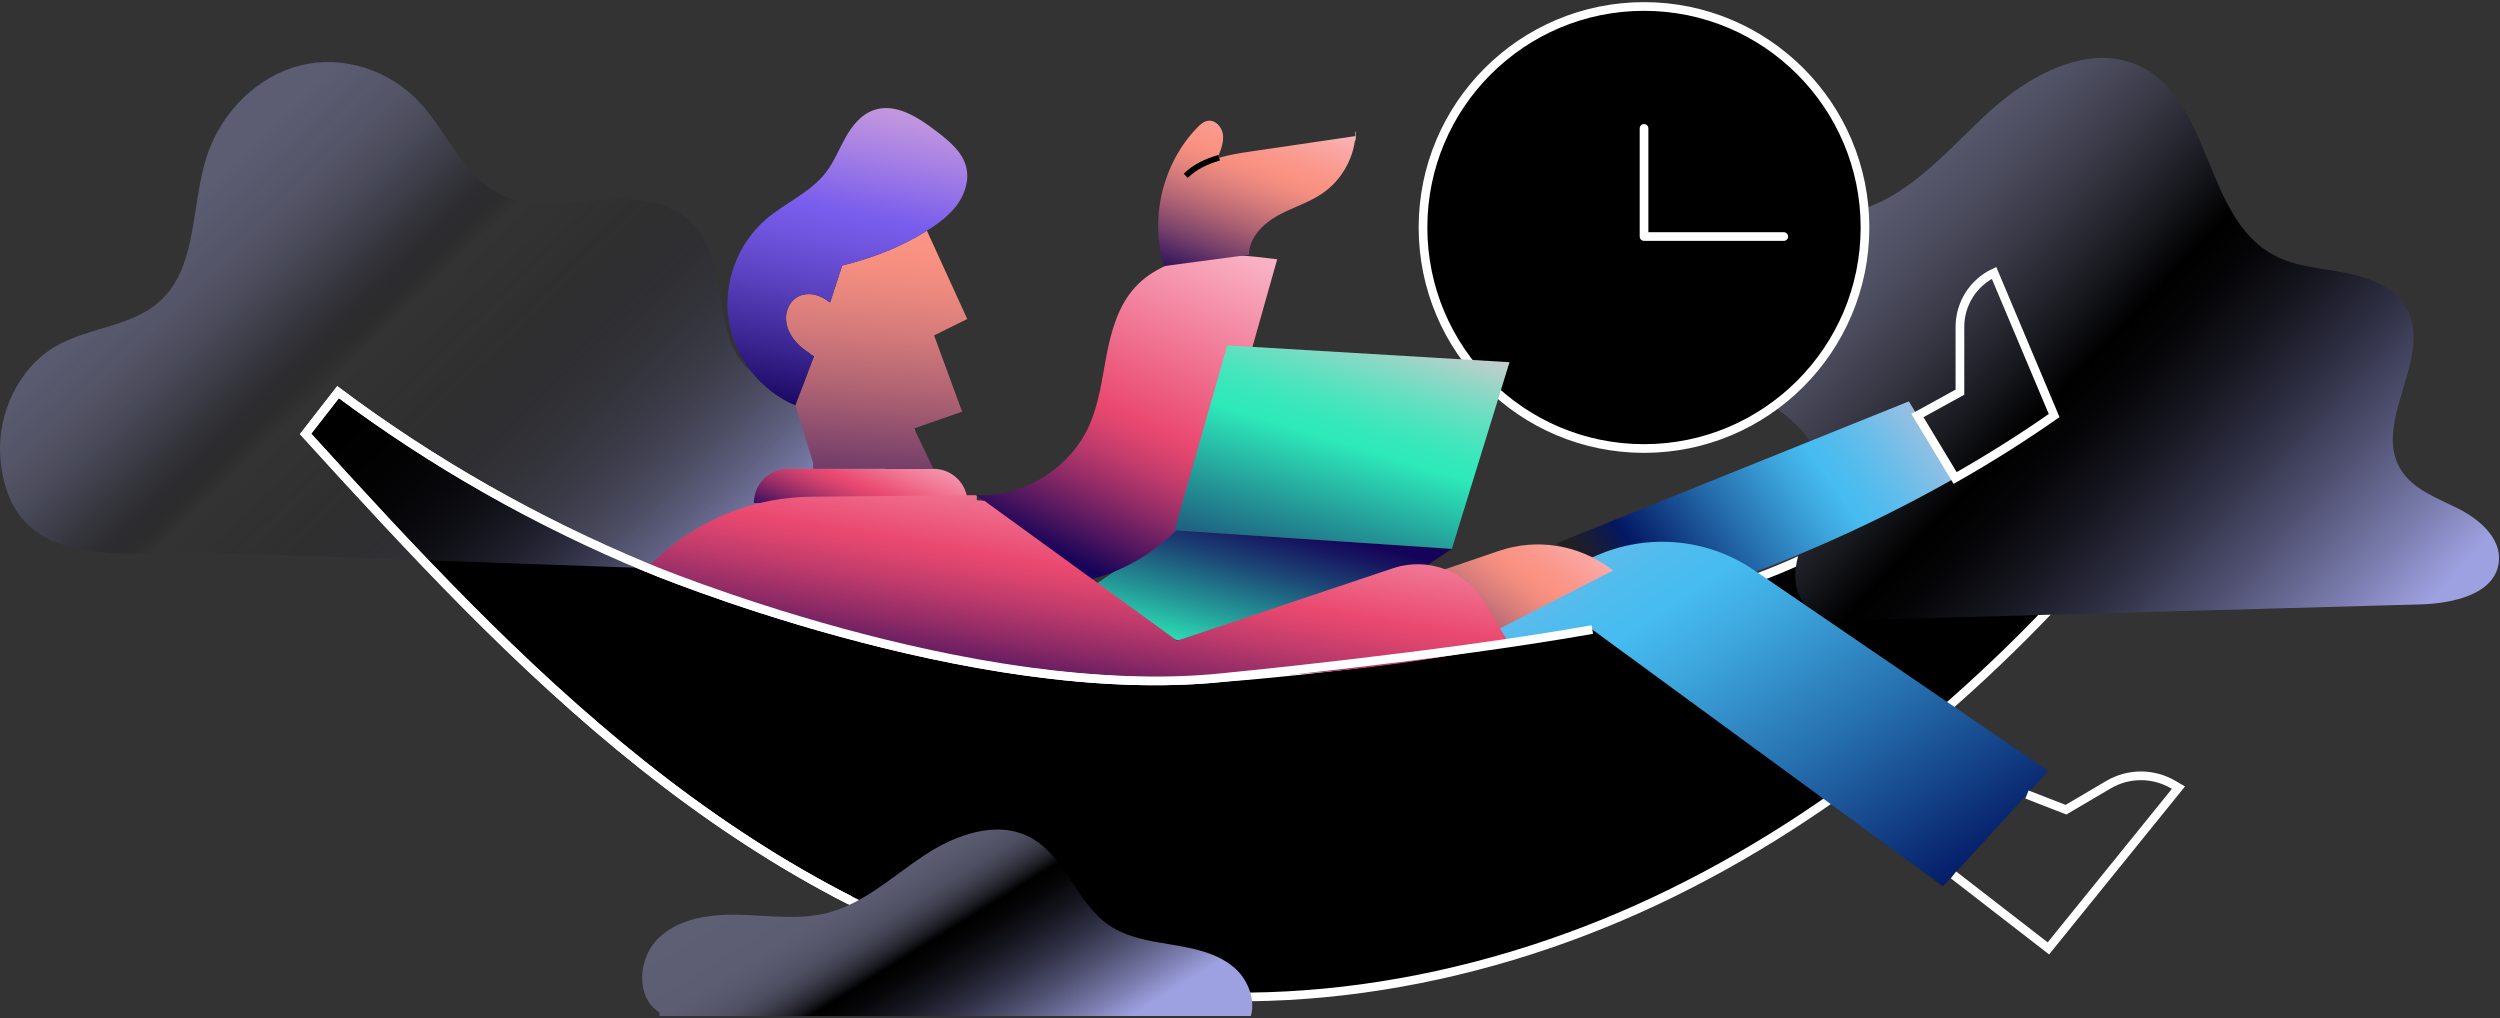
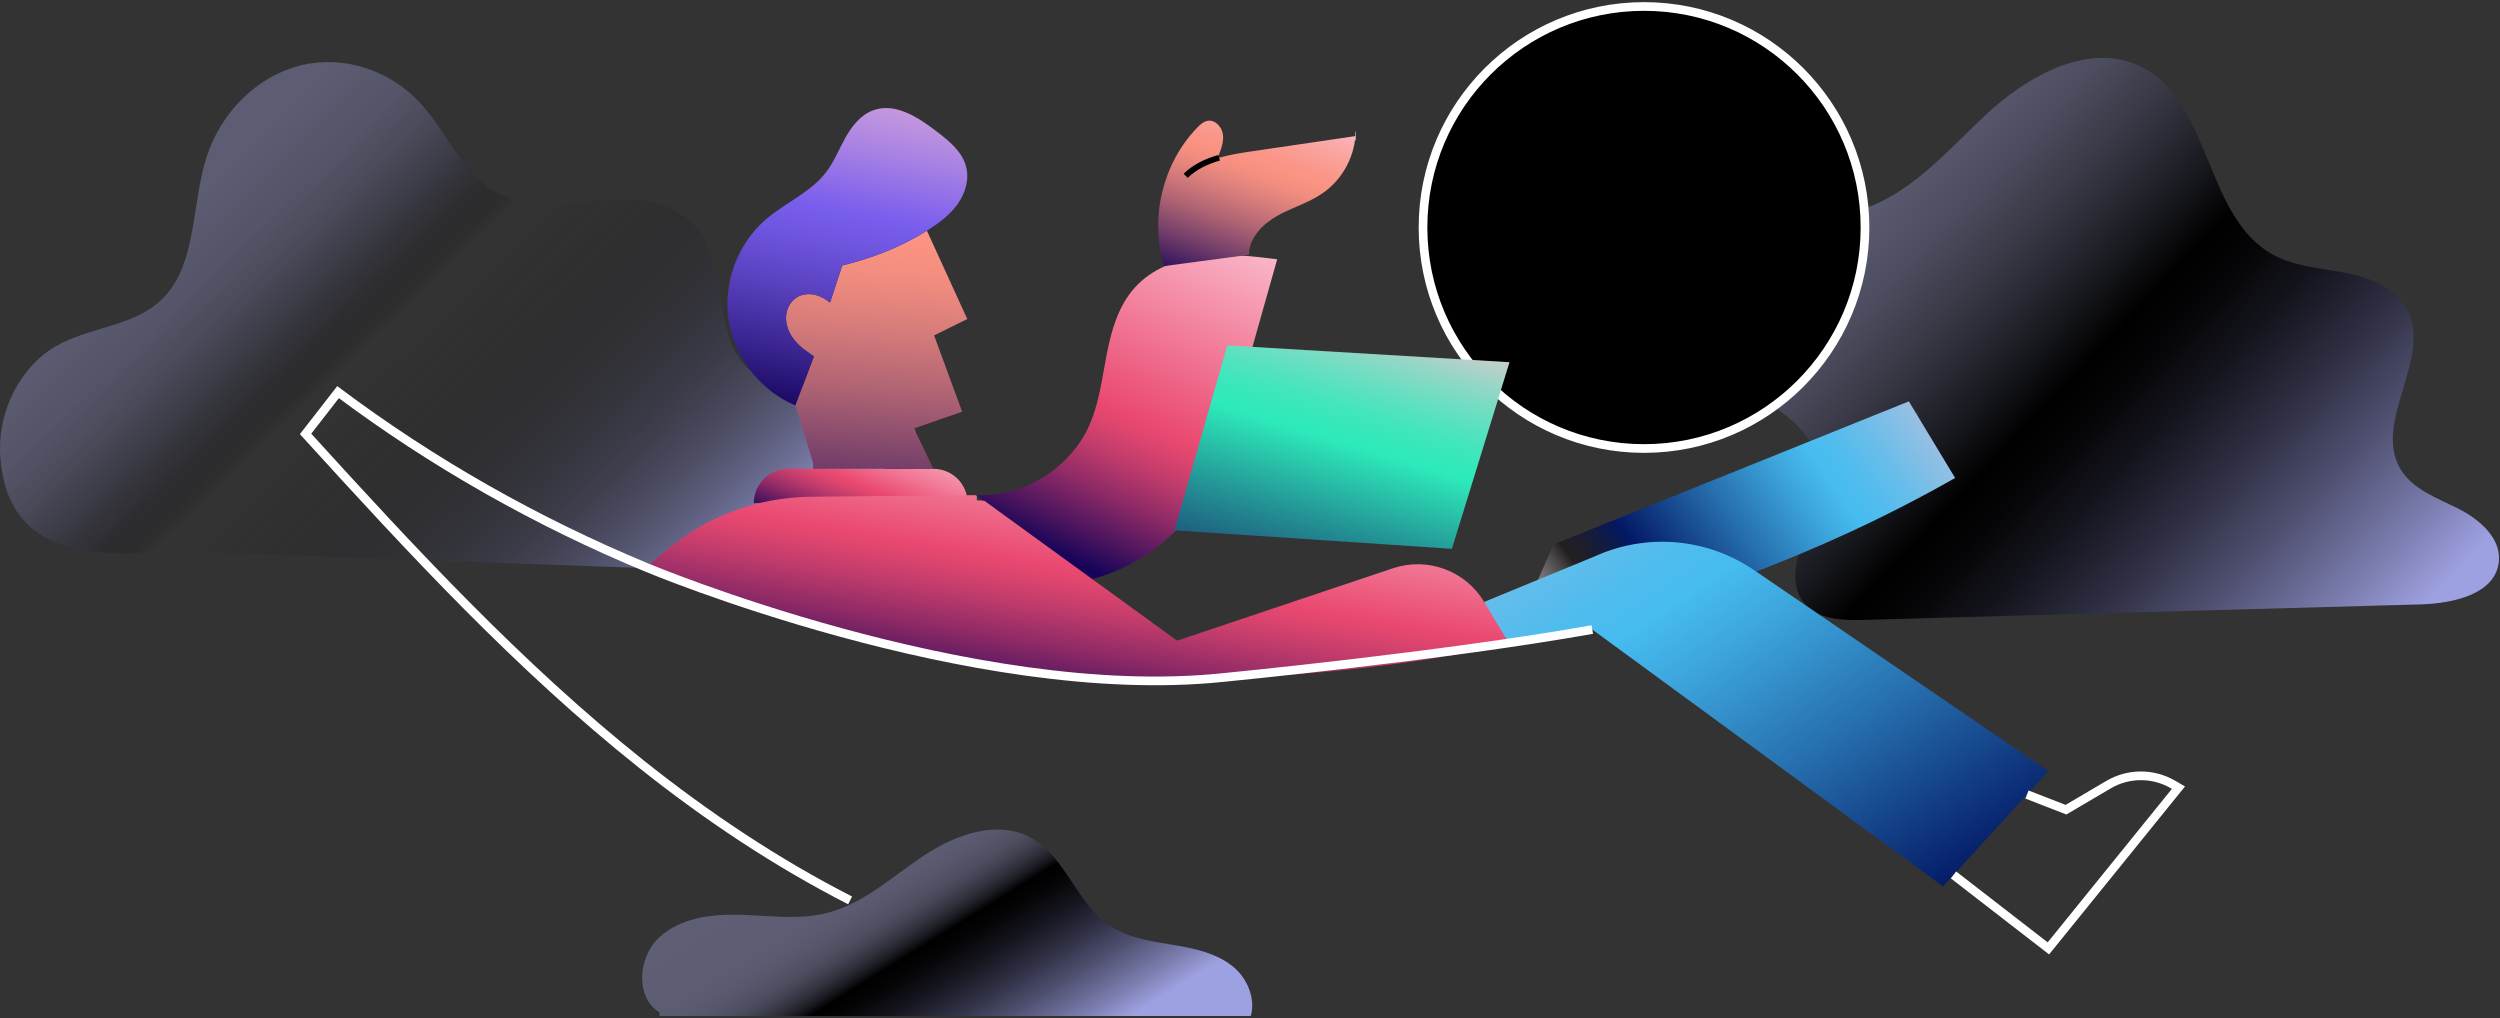
<svg xmlns="http://www.w3.org/2000/svg" width="771" height="314" viewBox="0 0 771 314" fill="none">
  <rect x="0" y="0" width="771" height="314" fill="#333333" stroke="none" />
-   <path d="M571.99 163.409C519.634 199 377.21 208.945 377.21 208.945C299.673 217.089 199.336 174.982 199.336 174.982C165.566 160.98 133.527 142.836 104.257 120.941L94.238 133.817C126.937 169.767 160.065 205.627 198.086 235.88C236.107 266.132 279.468 290.795 326.883 301.456C388.138 315.208 453.5 304.582 510.326 277.919C567.17 251.238 615.906 209.252 656.124 161.034L633.497 128.156L571.99 163.409Z" fill="black" stroke="white" stroke-width="2.679" stroke-miterlimit="10" />
  <path d="M516.069 109.629C524.895 115.906 535.628 118.88 545.025 124.264C554.422 129.648 563.016 138.962 562.286 149.766C561.855 156.136 558.275 161.785 555.848 167.691C553.421 173.597 552.315 180.946 556.321 185.917C560.503 191.109 568.181 191.364 574.844 191.179C597.308 190.552 619.772 189.927 642.237 189.3C676.986 188.332 711.737 187.362 746.487 186.394C756.555 186.114 769.624 183.237 770.646 173.216C771.389 165.935 764.659 160.14 758.118 156.854C751.578 153.568 744.031 150.922 740.286 144.634C731.61 130.066 750.339 110.281 742.283 95.362C738.661 88.652 730.725 85.572 723.238 84.123C715.752 82.675 707.858 82.252 701.145 78.635C679.958 67.224 682.101 31.815 660.715 20.78C644.619 12.474 625.285 23.281 612.102 35.701C598.919 48.122 586.068 63.423 568.127 65.916C559.784 67.077 551.358 65.225 543.05 63.839C534.742 62.454 525.974 61.568 518.087 64.527C497.564 72.228 500.732 98.717 516.067 109.627L516.069 109.629Z" fill="url(#paint0_linear_283_528)" />
  <path d="M602.959 147.407C561.331 171.123 513.827 188.518 465.537 198.661L479.11 167.909L588.69 123.78L591.333 128.156L602.959 147.407Z" fill="url(#paint1_linear_283_528)" />
  <path d="M491.066 194.145L599.229 273.354L631.724 237.811L540.958 175.829C526.465 165.932 507.859 164.314 491.875 171.561L457.722 185.628L459.767 199.839L491.068 194.145H491.066Z" fill="url(#paint2_linear_283_528)" />
-   <path d="M460.22 195.012L497.464 175.953L496.509 175.244C486.669 167.945 473.871 165.945 462.274 169.895L444.494 175.951L460.22 195.01V195.012Z" fill="url(#paint3_linear_283_528)" />
  <path d="M507.02 138.322C544.632 138.322 575.163 107.789 575.163 70.15C575.163 32.511 544.63 2 507.02 2C469.41 2 438.856 32.511 438.856 70.15C438.856 107.789 469.367 138.322 507.02 138.322Z" fill="black" stroke="white" stroke-width="2.679" stroke-linecap="round" stroke-linejoin="round" />
  <path d="M507.021 39.59V72.947H550.114" fill="black" />
-   <path d="M507.021 39.59V72.947H550.114" stroke="white" stroke-width="2.679" stroke-linecap="round" stroke-linejoin="round" />
  <path d="M0.105 141.034C-0.947 127.386 5.974 113.392 16.982 106.913C27.827 100.531 41.961 100.902 50.758 91.462C60.832 80.654 59.041 62.622 63.819 48.083C68.352 34.297 79.59 23.408 92.627 20.174C105.664 16.94 120.083 21.46 129.589 31.762C137.533 40.372 142.321 52.712 152.073 58.686C161.756 64.617 173.641 62.676 184.697 61.704C195.754 60.733 208.462 61.683 215.459 71.119C224.468 83.268 219.836 104.209 231.028 113.937C240.132 121.85 254.382 117.207 264.202 124.013C272.874 130.022 275.069 143.882 270.671 154.044C266.272 164.205 256.746 170.792 246.826 173.658C236.905 176.524 226.479 176.178 216.225 175.812C199.111 175.201 181.995 174.592 164.881 173.981C131.354 172.787 97.826 171.592 64.3 170.395C40.398 169.543 2.979 178.289 0.103 141.034H0.105Z" fill="url(#paint4_linear_283_528)" />
  <path d="M251.43 108.813L251.055 109.796" stroke="white" stroke-width="2.679" stroke-miterlimit="10" />
  <path d="M255.984 93.365C255.93 93.526 255.877 93.704 255.823 93.883" stroke="white" stroke-width="2.679" stroke-miterlimit="10" />
  <path d="M281.879 132.138L265.449 137.888" stroke="white" stroke-width="2.679" stroke-miterlimit="10" />
  <path d="M256.484 93.794C256.323 93.651 256.162 93.508 255.984 93.365" stroke="white" stroke-width="2.679" stroke-miterlimit="10" />
  <path d="M301.112 154.301C297.165 154.301 289.593 155.444 285.593 163.623C280.039 174.999 285.593 185.375 285.593 185.375" stroke="white" stroke-width="2.679" stroke-miterlimit="10" />
  <path d="M298.416 155.141H232.482C232.482 152.23 233.661 149.587 235.572 147.676C237.483 145.765 240.126 144.586 243.054 144.586H287.862C293.702 144.586 298.416 149.301 298.416 155.141Z" fill="url(#paint5_linear_283_528)" />
-   <path d="M362.189 163.561L321.732 191.22L397.581 202.541L447.756 169.258L362.189 163.561Z" fill="url(#paint6_linear_283_528)" />
  <path d="M333.115 179.749L336.866 178.606L338.401 178.142C357.314 172.445 371.993 157.48 377.369 138.478L393.888 79.955C386.173 79.009 378.369 78.08 370.654 79.009C362.939 79.937 355.206 82.902 349.992 88.67C344.884 94.314 342.705 101.993 341.277 109.458C339.83 116.94 338.937 124.638 335.758 131.567C330.133 143.853 317.132 152.39 303.631 152.693L301.095 152.711L333.115 179.749Z" fill="url(#paint7_linear_283_528)" />
  <path d="M602.454 269.825L631.722 292.484L671.835 242.914L670.222 241.969C664.061 238.358 656.426 238.364 650.272 241.985L637.144 249.711L625.12 245.034" stroke="white" stroke-width="2.679" stroke-miterlimit="10" />
  <path d="M296.719 126.958L281.879 132.137L287.861 144.585H250.769V142.763L245.286 125.029L251.055 109.796L251.037 109.778C248.84 108.51 246.733 106.992 245.108 105.028C243.5 103.063 242.393 100.599 242.411 98.063C242.411 95.527 243.661 92.92 245.858 91.634C247.519 90.651 249.608 90.491 251.483 90.955C253.144 91.366 254.662 92.259 255.984 93.366C257.698 88.116 257.912 87.437 259.734 81.883C269.27 79.49 277.539 76.365 285.861 71.15L298.308 98.384L288.075 103.438L296.719 126.958Z" fill="url(#paint8_linear_283_528)" />
  <path d="M465.537 198.66C430.838 205.964 395.746 209.518 362.118 208.982C306.345 208.107 250.841 196.339 199.336 174.98L204.819 170.247C217.409 159.389 233.446 153.353 250.073 153.192L301.095 152.71L301.113 154.299C302.649 154.299 303.631 154.478 303.631 154.478L336.866 178.605L363.011 197.589L429.605 175.248C440.249 171.694 451.947 175.998 457.715 185.623L465.537 198.66Z" fill="url(#paint9_linear_283_528)" />
  <path d="M295.237 63.078C292.808 66.435 289.379 68.936 285.861 71.15C277.539 76.365 269.27 79.49 259.734 81.883C257.912 87.437 257.698 88.116 255.984 93.366C254.662 92.259 253.144 91.366 251.483 90.955C249.608 90.491 247.519 90.652 245.858 91.634C243.661 92.92 242.411 95.527 242.411 98.063C242.393 100.599 243.5 103.063 245.108 105.028C246.733 106.992 248.84 108.51 251.037 109.778L251.055 109.796L245.286 125.03C234.607 120.565 226.553 110.332 224.731 98.92C222.909 87.491 227.374 75.257 236.143 67.703C242.125 62.542 249.912 59.417 254.716 53.166C257.234 49.898 258.734 46.005 260.752 42.416C262.77 38.826 265.502 35.361 269.378 33.986C276.128 31.575 283.182 36.183 288.861 40.54C292.665 43.451 296.701 46.702 297.933 51.345C299.005 55.345 297.666 59.721 295.237 63.078Z" fill="url(#paint10_linear_283_528)" />
  <path d="M385.747 313.331H203.392V312.241C195.82 307.562 196.749 295.204 203.267 289.132C209.786 283.043 219.447 281.864 228.359 282.114C237.27 282.382 246.342 283.739 254.986 281.578C266.308 278.739 275.202 270.309 284.935 263.862C294.65 257.398 307.454 252.772 317.759 258.273C328.545 264.041 331.956 278.453 342.064 285.364C347.726 289.222 354.78 290.257 361.548 291.365C368.317 292.472 375.389 293.936 380.603 298.383C384.836 302.008 387.247 308.223 385.747 313.331Z" fill="url(#paint11_linear_283_528)" />
  <path d="M362.189 163.562L378.489 106.518L465.537 111.704L447.757 169.259L362.189 163.562Z" fill="url(#paint12_linear_283_528)" />
-   <path d="M633.497 128.157C623.747 134.979 613.549 141.408 602.959 147.409L591.333 128.157L604.442 120.942V100.815C604.442 93.69 608.531 87.207 614.96 84.153L633.497 128.157Z" stroke="white" stroke-width="2.679" stroke-miterlimit="10" />
  <path d="M591.332 128.154H591.315" stroke="white" stroke-width="2.679" stroke-miterlimit="10" />
  <path d="M418.015 41.968V41.986C417.479 48.969 413.657 55.63 407.889 59.594C403.603 62.559 398.478 64.006 393.942 66.541C389.405 69.095 385.209 73.364 385.173 78.578L359.028 82.061C354.474 67.381 358.528 50.379 369.225 39.361C370.154 38.396 371.207 37.45 372.529 37.253C374.779 36.914 376.779 39.093 377.137 41.361C377.476 43.611 376.637 45.861 375.797 47.986L375.994 48.647C379.208 47.718 382.583 47.183 385.869 46.7C393.852 45.54 401.817 44.361 409.782 43.182C412.514 42.772 415.265 42.379 418.015 41.968Z" fill="url(#paint13_linear_283_528)" />
  <path d="M418.158 41.952C418.104 41.952 418.068 41.969 418.015 41.969" stroke="white" stroke-width="2.679" stroke-miterlimit="10" />
  <path d="M365.671 54.22C368.528 51.416 372.136 49.756 375.993 48.648" stroke="black" stroke-width="1.786" stroke-miterlimit="10" />
  <path d="M491.066 194.146C444.54 202.443 377.21 208.945 377.21 208.945C299.673 217.089 199.336 174.982 199.336 174.982C165.566 160.98 133.527 142.836 104.257 120.941L94.238 133.817C126.937 169.767 160.065 205.627 198.086 235.88C218.04 251.756 239.463 266.093 262.172 277.674" stroke="white" stroke-width="2.679" stroke-miterlimit="10" />
  <defs>
    <linearGradient id="paint0_linear_283_528" x1="483.605" y1="-17.407" x2="825.811" y2="307.988" gradientUnits="userSpaceOnUse">
      <stop offset="0.232" stop-color="#5E5F75" />
      <stop offset="0.263" stop-color="#595A6F" />
      <stop offset="0.304" stop-color="#4C4D5F" />
      <stop offset="0.35" stop-color="#373744" />
      <stop offset="0.399" stop-color="#191A20" />
      <stop offset="0.435" />
      <stop offset="0.461" stop-color="#050507" />
      <stop offset="0.499" stop-color="#14141D" />
      <stop offset="0.547" stop-color="#2C2D40" />
      <stop offset="0.601" stop-color="#4F5070" />
      <stop offset="0.66" stop-color="#7A7CAD" />
      <stop offset="0.704" stop-color="#9EA1E1" />
    </linearGradient>
    <linearGradient id="paint1_linear_283_528" x1="622.161" y1="99.368" x2="349.87" y2="295.012" gradientUnits="userSpaceOnUse">
      <stop offset="0.047" stop-color="#FCC4D3" />
      <stop offset="0.086" stop-color="#C7C1DB" />
      <stop offset="0.133" stop-color="#90BFE4" />
      <stop offset="0.174" stop-color="#67BDEA" />
      <stop offset="0.205" stop-color="#4FBCEE" />
      <stop offset="0.225" stop-color="#46BCF0" />
      <stop offset="0.255" stop-color="#3DA6DD" />
      <stop offset="0.318" stop-color="#266FAE" />
      <stop offset="0.407" stop-color="#031864" />
      <stop offset="0.408" stop-color="#031862" />
      <stop offset="0.43" stop-color="#141B3E" />
      <stop offset="0.448" stop-color="#1F1E28" />
      <stop offset="0.46" stop-color="#231F20" />
      <stop offset="0.495" stop-color="#918F90" stop-opacity="0.748" />
      <stop offset="0.532" stop-color="white" stop-opacity="0.5" />
    </linearGradient>
    <linearGradient id="paint2_linear_283_528" x1="437.365" y1="57.136" x2="810.505" y2="613.819" gradientUnits="userSpaceOnUse">
      <stop offset="0.047" stop-color="#FCC4D3" />
      <stop offset="0.086" stop-color="#C7C1DB" />
      <stop offset="0.133" stop-color="#90BFE4" />
      <stop offset="0.174" stop-color="#67BDEA" />
      <stop offset="0.205" stop-color="#4FBCEE" />
      <stop offset="0.225" stop-color="#46BCF0" />
      <stop offset="0.255" stop-color="#3DA6DD" />
      <stop offset="0.318" stop-color="#266FAE" />
      <stop offset="0.407" stop-color="#031864" />
      <stop offset="0.408" stop-color="#031862" />
      <stop offset="0.43" stop-color="#141B3E" />
      <stop offset="0.448" stop-color="#1F1E28" />
      <stop offset="0.46" stop-color="#231F20" />
      <stop offset="0.495" stop-color="#918F90" stop-opacity="0.748" />
      <stop offset="0.532" stop-color="white" stop-opacity="0.5" />
    </linearGradient>
    <linearGradient id="paint3_linear_283_528" x1="501.711" y1="134.532" x2="408.93" y2="259.583" gradientUnits="userSpaceOnUse">
      <stop offset="0.156" stop-color="#FCC4D3" />
      <stop offset="0.169" stop-color="#FBBFCA" />
      <stop offset="0.243" stop-color="#FAA6A2" />
      <stop offset="0.301" stop-color="#FA978A" />
      <stop offset="0.336" stop-color="#FA9281" />
      <stop offset="0.365" stop-color="#F08C7F" />
      <stop offset="0.412" stop-color="#D77C7B" />
      <stop offset="0.472" stop-color="#AF6373" />
      <stop offset="0.542" stop-color="#76406A" />
      <stop offset="0.62" stop-color="#2F135D" />
      <stop offset="0.647" stop-color="#150359" />
      <stop offset="0.69" stop-color="#1B095D" stop-opacity="0.987" />
      <stop offset="0.725" stop-color="#2D1D6A" stop-opacity="0.947" />
      <stop offset="0.757" stop-color="#4D4081" stop-opacity="0.878" />
      <stop offset="0.788" stop-color="#7A70A1" stop-opacity="0.782" />
      <stop offset="0.817" stop-color="#B4AFCA" stop-opacity="0.658" />
      <stop offset="0.845" stop-color="#FBFAFC" stop-opacity="0.508" />
      <stop offset="0.846" stop-color="white" stop-opacity="0.5" />
    </linearGradient>
    <linearGradient id="paint4_linear_283_528" x1="0.595" y1="0.42" x2="408.282" y2="424.604" gradientUnits="userSpaceOnUse">
      <stop offset="0.056" stop-color="#5E5F75" />
      <stop offset="0.146" stop-color="#5C5D73" stop-opacity="0.984" />
      <stop offset="0.179" stop-color="#57576C" stop-opacity="0.926" />
      <stop offset="0.202" stop-color="#4D4E60" stop-opacity="0.825" />
      <stop offset="0.221" stop-color="#3F404F" stop-opacity="0.68" />
      <stop offset="0.237" stop-color="#2E2E39" stop-opacity="0.492" />
      <stop offset="0.251" stop-color="#18191F" stop-opacity="0.265" />
      <stop offset="0.263" stop-opacity="0" />
      <stop offset="0.285" stop-color="#050507" stop-opacity="0.034" />
      <stop offset="0.319" stop-color="#14141D" stop-opacity="0.129" />
      <stop offset="0.359" stop-color="#2C2D40" stop-opacity="0.284" />
      <stop offset="0.406" stop-color="#4F5070" stop-opacity="0.5" />
      <stop offset="0.457" stop-color="#7A7CAD" stop-opacity="0.772" />
      <stop offset="0.496" stop-color="#9EA1E1" />
    </linearGradient>
    <linearGradient id="paint5_linear_283_528" x1="285.735" y1="103.81" x2="229.561" y2="243.1" gradientUnits="userSpaceOnUse">
      <stop offset="0.158" stop-color="#FCC4D3" />
      <stop offset="0.184" stop-color="#FAB9CA" />
      <stop offset="0.228" stop-color="#F69EB5" />
      <stop offset="0.285" stop-color="#F07391" />
      <stop offset="0.333" stop-color="#EA4970" />
      <stop offset="0.346" stop-color="#DE456E" />
      <stop offset="0.37" stop-color="#BF3B6B" />
      <stop offset="0.402" stop-color="#8E2A66" />
      <stop offset="0.44" stop-color="#49145E" />
      <stop offset="0.467" stop-color="#150359" />
      <stop offset="0.488" stop-color="#200F61" stop-opacity="0.975" />
      <stop offset="0.517" stop-color="#423378" stop-opacity="0.904" />
      <stop offset="0.551" stop-color="#786E9F" stop-opacity="0.787" />
      <stop offset="0.588" stop-color="#C4BFD5" stop-opacity="0.626" />
      <stop offset="0.613" stop-color="white" stop-opacity="0.5" />
    </linearGradient>
    <linearGradient id="paint6_linear_283_528" x1="359.733" y1="274.858" x2="415.536" y2="63.747" gradientUnits="userSpaceOnUse">
      <stop offset="0.202" stop-color="#FCC4D3" />
      <stop offset="0.222" stop-color="#CECCCD" />
      <stop offset="0.251" stop-color="#95D6C6" />
      <stop offset="0.278" stop-color="#68DFC1" />
      <stop offset="0.302" stop-color="#47E5BD" />
      <stop offset="0.321" stop-color="#34E8BA" />
      <stop offset="0.335" stop-color="#2DEABA" />
      <stop offset="0.402" stop-color="#249897" />
      <stop offset="0.472" stop-color="#1C4876" />
      <stop offset="0.523" stop-color="#171661" />
      <stop offset="0.547" stop-color="#150359" />
    </linearGradient>
    <linearGradient id="paint7_linear_283_528" x1="386.121" y1="45.368" x2="261.07" y2="314.971" gradientUnits="userSpaceOnUse">
      <stop offset="0.067" stop-color="#FCC4D3" />
      <stop offset="0.306" stop-color="#EA4970" />
      <stop offset="0.322" stop-color="#DE456E" />
      <stop offset="0.352" stop-color="#BF3B6B" />
      <stop offset="0.39" stop-color="#8E2A66" />
      <stop offset="0.436" stop-color="#49145E" />
      <stop offset="0.469" stop-color="#150359" />
      <stop offset="0.49" stop-color="#200F61" stop-opacity="0.975" />
      <stop offset="0.518" stop-color="#423378" stop-opacity="0.904" />
      <stop offset="0.552" stop-color="#786E9F" stop-opacity="0.787" />
      <stop offset="0.588" stop-color="#C4BFD5" stop-opacity="0.626" />
      <stop offset="0.613" stop-color="white" stop-opacity="0.5" />
    </linearGradient>
    <linearGradient id="paint8_linear_283_528" x1="280.634" y1="-32.123" x2="255.871" y2="291.091" gradientUnits="userSpaceOnUse">
      <stop offset="0.156" stop-color="#FCC4D3" />
      <stop offset="0.169" stop-color="#FBBFCA" />
      <stop offset="0.243" stop-color="#FAA6A2" />
      <stop offset="0.301" stop-color="#FA978A" />
      <stop offset="0.336" stop-color="#FA9281" />
      <stop offset="0.365" stop-color="#F08C7F" />
      <stop offset="0.412" stop-color="#D77C7B" />
      <stop offset="0.472" stop-color="#AF6373" />
      <stop offset="0.542" stop-color="#76406A" />
      <stop offset="0.62" stop-color="#2F135D" />
      <stop offset="0.647" stop-color="#150359" />
      <stop offset="0.69" stop-color="#1B095D" stop-opacity="0.987" />
      <stop offset="0.725" stop-color="#2D1D6A" stop-opacity="0.947" />
      <stop offset="0.757" stop-color="#4D4081" stop-opacity="0.878" />
      <stop offset="0.788" stop-color="#7A70A1" stop-opacity="0.782" />
      <stop offset="0.817" stop-color="#B4AFCA" stop-opacity="0.658" />
      <stop offset="0.845" stop-color="#FBFAFC" stop-opacity="0.508" />
      <stop offset="0.846" stop-color="white" stop-opacity="0.5" />
    </linearGradient>
    <linearGradient id="paint9_linear_283_528" x1="354.333" y1="57.338" x2="294.175" y2="413.062" gradientUnits="userSpaceOnUse">
      <stop offset="0.158" stop-color="#FCC4D3" />
      <stop offset="0.184" stop-color="#FAB9CA" />
      <stop offset="0.228" stop-color="#F69EB5" />
      <stop offset="0.285" stop-color="#F07391" />
      <stop offset="0.333" stop-color="#EA4970" />
      <stop offset="0.346" stop-color="#DE456E" />
      <stop offset="0.37" stop-color="#BF3B6B" />
      <stop offset="0.402" stop-color="#8E2A66" />
      <stop offset="0.44" stop-color="#49145E" />
      <stop offset="0.467" stop-color="#150359" />
      <stop offset="0.488" stop-color="#200F61" stop-opacity="0.975" />
      <stop offset="0.517" stop-color="#423378" stop-opacity="0.904" />
      <stop offset="0.551" stop-color="#786E9F" stop-opacity="0.787" />
      <stop offset="0.588" stop-color="#C4BFD5" stop-opacity="0.626" />
      <stop offset="0.613" stop-color="white" stop-opacity="0.5" />
    </linearGradient>
    <linearGradient id="paint10_linear_283_528" x1="286.272" y1="-51.108" x2="215.678" y2="299.846" gradientUnits="userSpaceOnUse">
      <stop offset="0.139" stop-color="#FCC4D3" />
      <stop offset="0.166" stop-color="#F1BCD5" />
      <stop offset="0.213" stop-color="#D6A6DA" />
      <stop offset="0.273" stop-color="#AB84E3" />
      <stop offset="0.333" stop-color="#795DED" />
      <stop offset="0.357" stop-color="#7156E1" />
      <stop offset="0.401" stop-color="#5C43C2" />
      <stop offset="0.458" stop-color="#3B2591" />
      <stop offset="0.515" stop-color="#150359" />
      <stop offset="0.553" stop-color="#200F61" stop-opacity="0.975" />
      <stop offset="0.605" stop-color="#423378" stop-opacity="0.904" />
      <stop offset="0.666" stop-color="#786E9F" stop-opacity="0.787" />
      <stop offset="0.732" stop-color="#C4BFD5" stop-opacity="0.626" />
      <stop offset="0.777" stop-color="white" stop-opacity="0.5" />
    </linearGradient>
    <linearGradient id="paint11_linear_283_528" x1="235.356" y1="214.019" x2="369.988" y2="431.851" gradientUnits="userSpaceOnUse">
      <stop offset="0.19" stop-color="#5E5F75" />
      <stop offset="0.264" stop-color="#5C5D73" />
      <stop offset="0.291" stop-color="#57576C" />
      <stop offset="0.31" stop-color="#4D4E60" />
      <stop offset="0.325" stop-color="#3F404F" />
      <stop offset="0.338" stop-color="#2E2E39" />
      <stop offset="0.35" stop-color="#18191F" />
      <stop offset="0.36" />
      <stop offset="0.379" stop-color="#050507" />
      <stop offset="0.408" stop-color="#14141D" />
      <stop offset="0.444" stop-color="#2C2D40" />
      <stop offset="0.485" stop-color="#4F5070" />
      <stop offset="0.53" stop-color="#7A7CAD" />
      <stop offset="0.563" stop-color="#9EA1E1" />
    </linearGradient>
    <linearGradient id="paint12_linear_283_528" x1="447.884" y1="24.102" x2="345.952" y2="359.025" gradientUnits="userSpaceOnUse">
      <stop offset="0.202" stop-color="#FCC4D3" />
      <stop offset="0.222" stop-color="#CECCCD" />
      <stop offset="0.251" stop-color="#95D6C6" />
      <stop offset="0.278" stop-color="#68DFC1" />
      <stop offset="0.302" stop-color="#47E5BD" />
      <stop offset="0.321" stop-color="#34E8BA" />
      <stop offset="0.335" stop-color="#2DEABA" />
      <stop offset="0.402" stop-color="#249897" />
      <stop offset="0.472" stop-color="#1C4876" />
      <stop offset="0.523" stop-color="#171661" />
      <stop offset="0.547" stop-color="#150359" />
    </linearGradient>
    <linearGradient id="paint13_linear_283_528" x1="403.796" y1="7.935" x2="357.587" y2="137.001" gradientUnits="userSpaceOnUse">
      <stop offset="0.156" stop-color="#FCC4D3" />
      <stop offset="0.169" stop-color="#FBBFCA" />
      <stop offset="0.243" stop-color="#FAA6A2" />
      <stop offset="0.301" stop-color="#FA978A" />
      <stop offset="0.336" stop-color="#FA9281" />
      <stop offset="0.365" stop-color="#F08C7F" />
      <stop offset="0.412" stop-color="#D77C7B" />
      <stop offset="0.472" stop-color="#AF6373" />
      <stop offset="0.542" stop-color="#76406A" />
      <stop offset="0.62" stop-color="#2F135D" />
      <stop offset="0.647" stop-color="#150359" />
      <stop offset="0.69" stop-color="#1B095D" stop-opacity="0.987" />
      <stop offset="0.725" stop-color="#2D1D6A" stop-opacity="0.947" />
      <stop offset="0.757" stop-color="#4D4081" stop-opacity="0.878" />
      <stop offset="0.788" stop-color="#7A70A1" stop-opacity="0.782" />
      <stop offset="0.817" stop-color="#B4AFCA" stop-opacity="0.658" />
      <stop offset="0.845" stop-color="#FBFAFC" stop-opacity="0.508" />
      <stop offset="0.846" stop-color="white" stop-opacity="0.5" />
    </linearGradient>
  </defs>
</svg>